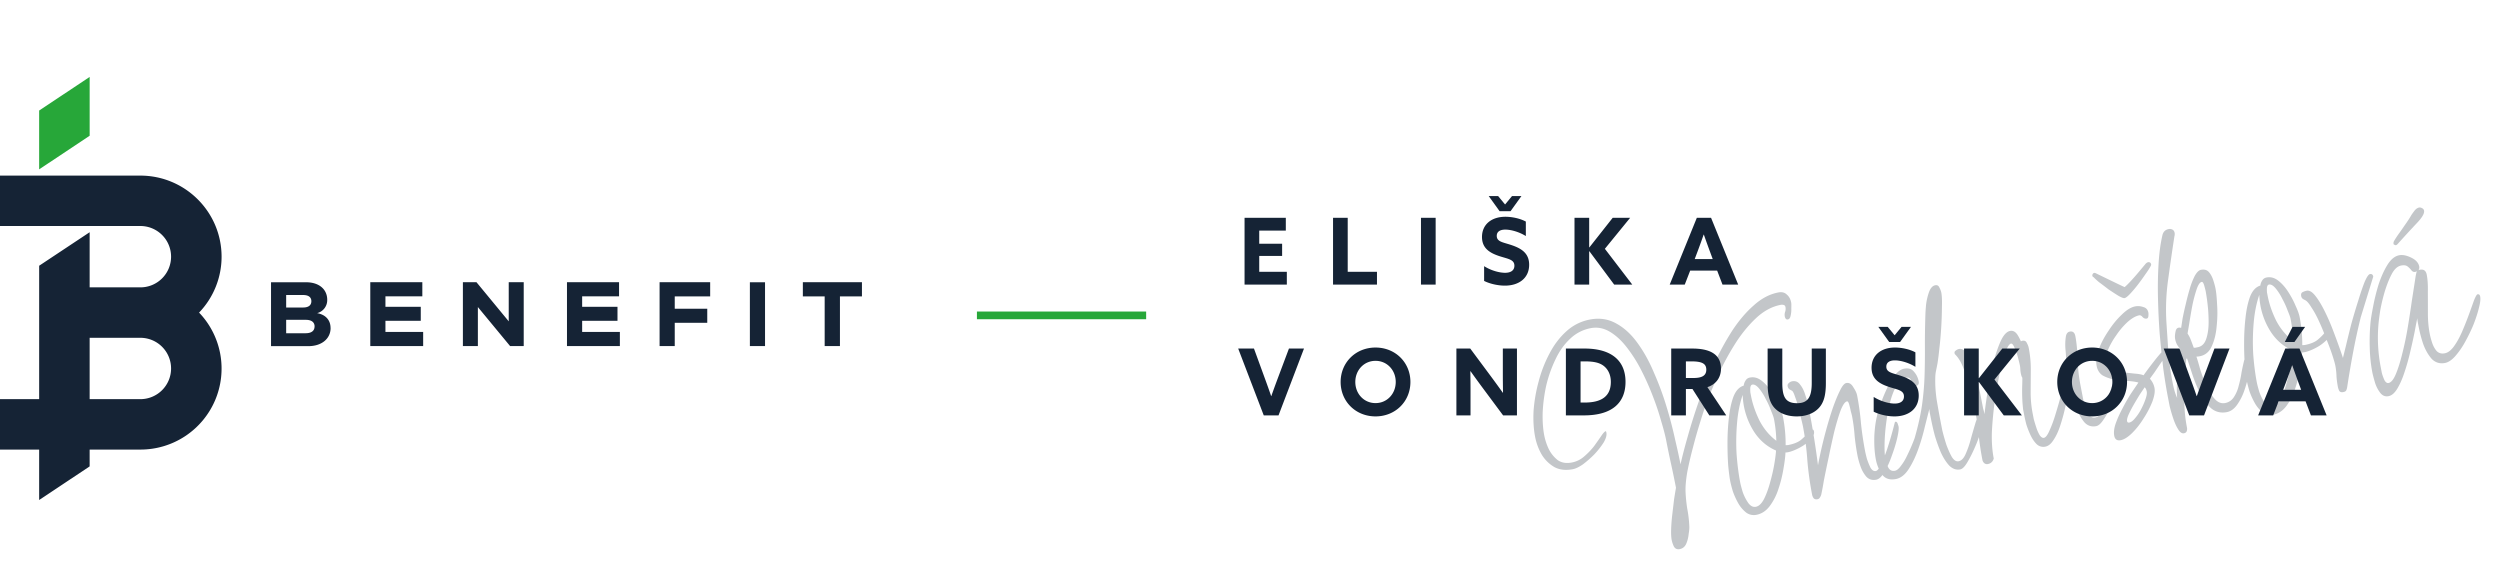
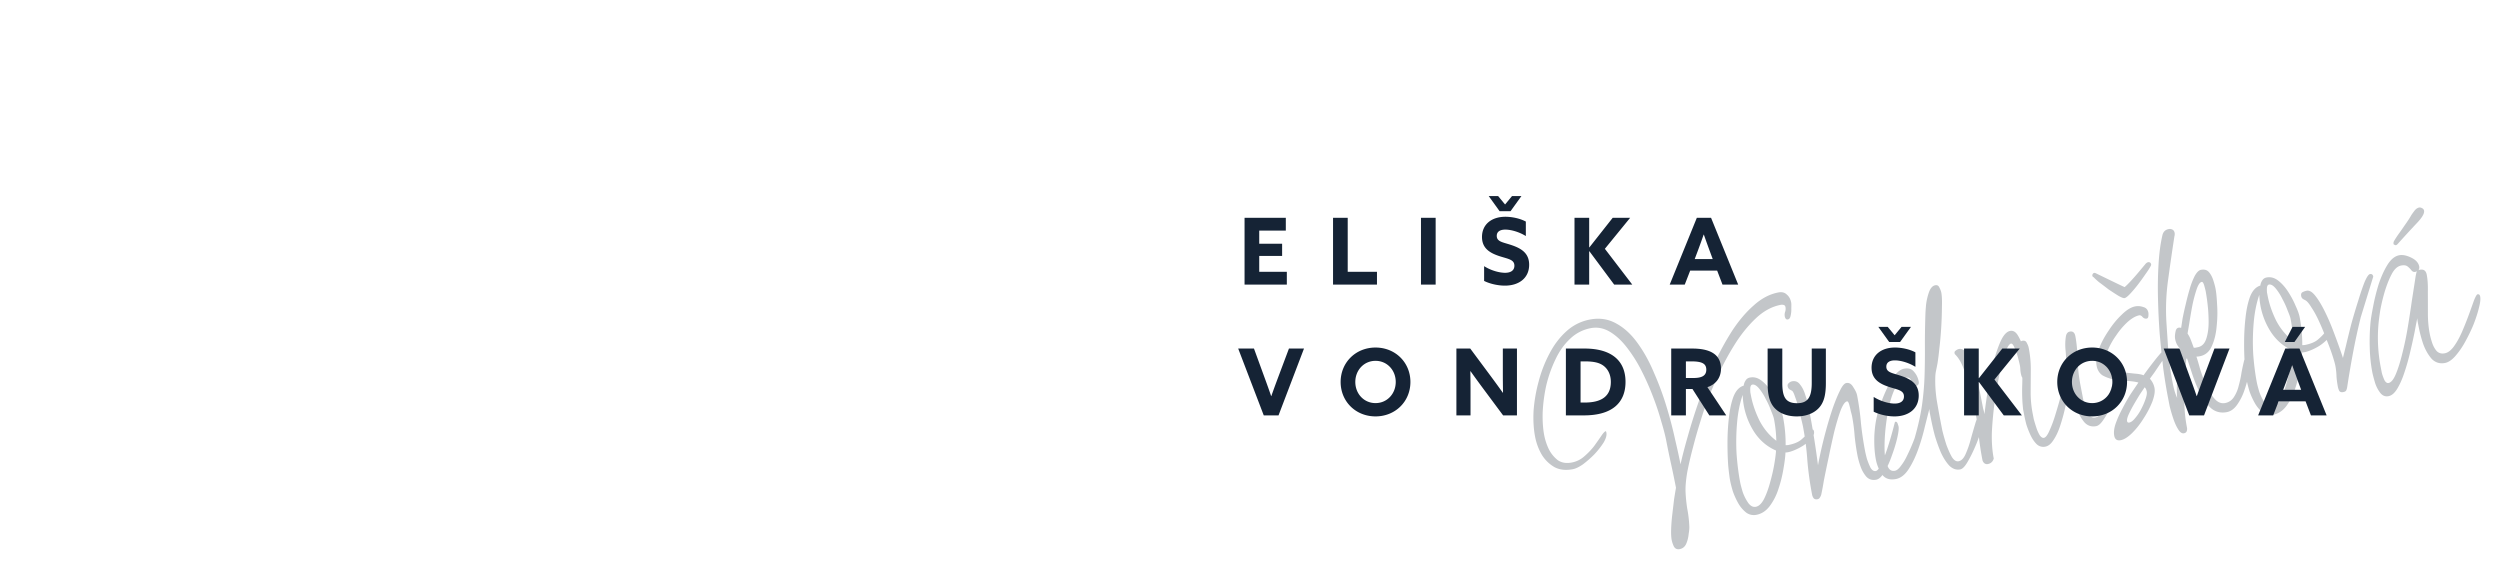
<svg xmlns="http://www.w3.org/2000/svg" width="325" height="75" fill="none">
  <g clip-path="url(#a)">
    <path fill="#C3C6C9" d="M218.363 71.384c-.34.066-.593-.048-.759-.342a3.683 3.683 0 0 1-.285-.841c-.066-.34-.089-.811-.07-1.413.02-.601.071-1.25.153-1.944l.232-1.96c.098-.617.179-1.108.244-1.473a123.735 123.735 0 0 0-.64-3.095 123.837 123.837 0 0 1-.64-3.095c-.122-.628-.334-1.443-.636-2.443a34.123 34.123 0 0 0-1.071-3.215 34.207 34.207 0 0 0-1.517-3.414 18.227 18.227 0 0 0-1.88-2.977c-.69-.899-1.434-1.583-2.231-2.053-.797-.47-1.628-.622-2.492-.455a5.265 5.265 0 0 0-2.699 1.42c-.758.716-1.386 1.612-1.884 2.686a16.643 16.643 0 0 0-1.181 3.366 20.638 20.638 0 0 0-.461 3.512c-.028 1.119.042 2.11.209 2.974a7.6 7.6 0 0 0 .586 1.761 4.239 4.239 0 0 0 1.175 1.443c.5.338 1.104.438 1.811.301a3.353 3.353 0 0 0 1.636-.806c.489-.42.918-.87 1.287-1.349.364-.505.673-.945.926-1.32.254-.375.446-.575.577-.6.031.02.057.084.077.188.066.34-.055.771-.361 1.292a10.466 10.466 0 0 1-1.21 1.538c-.5.505-.999.94-1.498 1.31-.504.341-.927.545-1.267.611-.942.183-1.747.094-2.415-.266a4.68 4.68 0 0 1-1.66-1.633 7.423 7.423 0 0 1-.857-2.32c-.193-.995-.259-2.11-.199-3.343a19.89 19.89 0 0 1 .65-3.793 16.658 16.658 0 0 1 1.411-3.655c.593-1.147 1.328-2.118 2.207-2.913a6.22 6.22 0 0 1 3.045-1.526c1.257-.244 2.403-.072 3.441.515 1.032.56 1.957 1.413 2.777 2.558.814 1.12 1.525 2.408 2.133 3.865a38.088 38.088 0 0 1 1.629 4.411 52.673 52.673 0 0 1 1.104 4.227c.306 1.3.542 2.38.709 3.245.232-1.05.55-2.28.957-3.69.401-1.435.88-2.954 1.439-4.556a48.923 48.923 0 0 1 1.936-4.735 35.574 35.574 0 0 1 2.372-4.37c.881-1.34 1.822-2.445 2.821-3.317.994-.899 2.053-1.457 3.179-1.675.471-.092.842 0 1.112.273.292.243.481.586.567 1.031.025.131.032.375.019.73.013.35-.017.682-.092.996-.055.282-.173.44-.356.476a.27.27 0 0 1-.259-.072.714.714 0 0 1-.139-.299 1.188 1.188 0 0 1 .043-.62c.069-.203.083-.41.043-.619-.031-.157-.116-.25-.257-.276a.794.794 0 0 0-.369-.01c-1.152.223-2.233.813-3.243 1.769-1.01.956-1.929 2.098-2.759 3.427a34.413 34.413 0 0 0-2.126 3.956 49.921 49.921 0 0 0-1.473 3.545c-.255.647-.54 1.49-.855 2.529a62.851 62.851 0 0 0-.922 3.234 49.261 49.261 0 0 0-.757 3.243c-.179 1.04-.255 1.91-.228 2.61.032.728.106 1.46.222 2.199.142.733.229 1.463.261 2.19.025.267-.001.625-.077 1.074-.044.47-.152.899-.321 1.285-.17.386-.451.617-.844.693Zm9.981-4.46a1.678 1.678 0 0 1-1.363-.306 4.201 4.201 0 0 1-1.005-1.19 9.658 9.658 0 0 1-.712-1.574c-.159-.54-.274-.992-.345-1.359-.076-.392-.158-1.028-.247-1.908-.067-.91-.1-1.922-.099-3.036.002-1.114.063-2.199.185-3.255.116-1.081.318-2.003.605-2.765.313-.767.753-1.232 1.318-1.396.033-.251.113-.47.24-.658a.799.799 0 0 1 .575-.396c.524-.102 1.025.032 1.504.401.479.369.912.855 1.301 1.46.388.603.709 1.206.962 1.81.278.597.456 1.093.532 1.485a18.5 18.5 0 0 1 .338 3.642l.322-.021c.759-.147 1.326-.38 1.699-.696.373-.317.657-.602.852-.858.19-.28.364-.437.521-.467.157-.03.253.046.289.23.061.313-.054.634-.343.962a6.213 6.213 0 0 1-1.049.896 7.433 7.433 0 0 1-1.299.659c-.429.164-.767.243-1.013.237-.024.575-.115 1.299-.272 2.171a16.18 16.18 0 0 1-.643 2.57 7.537 7.537 0 0 1-1.12 2.212c-.475.635-1.052 1.019-1.733 1.15Zm2.577-9.625a16.793 16.793 0 0 0-.304-2.834c-.041-.209-.162-.552-.363-1.03a10.865 10.865 0 0 0-.712-1.573 6.656 6.656 0 0 0-.878-1.378c-.317-.373-.606-.534-.868-.484-.131.026-.215.15-.253.375-.017.194-.016.41.004.651l.091.472c.203 1.047.573 2.116 1.11 3.207.559 1.06 1.283 1.925 2.173 2.594Zm-2.657 8.582c.393-.076.748-.416 1.065-1.021.313-.631.579-1.362.798-2.192.241-.861.424-1.67.549-2.428.125-.758.193-1.315.206-1.67-1.127-.488-2.05-1.26-2.771-2.316a9.429 9.429 0 0 1-1.562-4.912c-.368 1.049-.61 2.25-.728 3.604a28.853 28.853 0 0 0-.065 4.087c.102 1.365.259 2.598.472 3.698.051.261.156.662.314 1.202a5.87 5.87 0 0 0 .729 1.448c.296.404.627.571.993.5Zm7.995-.978a.533.533 0 0 1-.47-.113 1.153 1.153 0 0 1-.217-.487 42.307 42.307 0 0 1-.616-4.444 36.893 36.893 0 0 0-.584-4.491 20.442 20.442 0 0 0-.214-.896 15.459 15.459 0 0 0-.368-1.477 11.1 11.1 0 0 0-.438-1.422c-.139-.435-.271-.695-.396-.78a2.993 2.993 0 0 1-.367-.213.645.645 0 0 1-.194-.37.393.393 0 0 1 .128-.392.862.862 0 0 1 .441-.248c.445-.086.8.062 1.064.446.285.352.51.81.674 1.377.19.56.336 1.103.437 1.626.477 2.461.877 4.95 1.202 7.468.049-.308.16-.86.332-1.653a59.96 59.96 0 0 1 .659-2.695c.268-1.002.556-1.968.865-2.897.33-.96.652-1.756.964-2.387.307-.657.592-1.01.854-1.062.366-.07.674.114.922.555.27.41.432.758.488 1.047.233 1.204.401 2.42.503 3.65.129 1.225.312 2.453.55 3.683.031.157.102.456.215.896.133.408.29.799.471 1.171.202.341.434.487.696.436.209-.04.438-.33.687-.867.249-.537.496-1.155.741-1.854a46.132 46.132 0 0 0 .978-3.368l.048-.172c.011-.084.043-.13.095-.14.131-.026.23.064.296.268.062.178.098.294.108.346.051.262-.004.748-.166 1.458-.161.71-.393 1.475-.696 2.294-.277.814-.6 1.529-.97 2.144-.344.61-.699.95-1.066 1.021-.523.101-.956-.032-1.299-.4a4.167 4.167 0 0 1-.745-1.323 10.231 10.231 0 0 1-.384-1.351 28.627 28.627 0 0 1-.384-2.615 22.065 22.065 0 0 0-.345-2.622 11.433 11.433 0 0 0-.154-.582 10.213 10.213 0 0 0-.214-.895c-.082-.283-.175-.415-.28-.394-.262.05-.539.444-.831 1.18-.266.73-.538 1.638-.817 2.724a125.504 125.504 0 0 0-.734 3.361 212.458 212.458 0 0 0-.631 3.056 32.694 32.694 0 0 1-.34 1.818 1.25 1.25 0 0 1-.175.36c-.058.12-.166.195-.323.225Zm18.566-3.88c-.497.096-.962-.059-1.393-.464-.411-.437-.779-1.004-1.104-1.701a20.936 20.936 0 0 1-.794-2.21 33.808 33.808 0 0 1-.497-2.144l-.145-.746a3.918 3.918 0 0 1-.075-.597c-.139.543-.332 1.3-.578 2.271a26.317 26.317 0 0 1-.858 2.937c-.351.992-.767 1.86-1.247 2.605-.481.745-1.035 1.178-1.663 1.3-.812.157-1.422-.05-1.832-.623a5.347 5.347 0 0 1-.773-1.888c-.172-.89-.239-1.936-.201-3.14.065-1.207.231-2.244.498-3.11.096-.345.251-.81.463-1.394.213-.584.465-1.176.757-1.776.312-.631.642-1.17.99-1.618.374-.453.757-.717 1.15-.793.576-.112 1.009.022 1.3.4.312.347.516.77.612 1.267.066.34-.098.548-.49.624-.183.036-.308-.049-.375-.253a2.809 2.809 0 0 0-.208-.652c-.093-.2-.297-.269-.611-.208-.471.091-.878.442-1.222 1.052-.344.61-.631 1.371-.861 2.285-.21.883-.372 1.797-.488 2.743a24.259 24.259 0 0 0-.188 2.603c-.01.79.023 1.38.099 1.773.056.288.168.66.338 1.117.191.424.496.596.915.515.236-.046.483-.243.741-.592a6.54 6.54 0 0 0 .776-1.25 23.422 23.422 0 0 0 1.043-2.402c.454-1.582.774-3.016.959-4.301.181-1.312.291-2.569.329-3.771.039-1.203.055-2.455.047-3.758-.008-1.302.014-2.732.065-4.29.007-.246.036-.66.086-1.24a7.932 7.932 0 0 1 .379-1.62c.197-.528.465-.824.805-.89.262-.051.445.05.548.301.129.247.211.462.247.645.081.419.109 1.052.082 1.899a49.55 49.55 0 0 1-.094 2.666c-.058.962-.14 1.875-.244 2.737a31.018 31.018 0 0 1-.24 1.92c-.054.282-.116.593-.186.933a4.52 4.52 0 0 0-.1.956c-.026.847.031 1.773.172 2.778.166 1 .333 1.932.5 2.796l.236 1.217c.138.571.312 1.19.522 1.855.232.634.472 1.172.72 1.613.274.435.569.623.883.562.366-.071.672-.388.916-.952.265-.594.491-1.249.679-1.964a99.19 99.19 0 0 1 .56-1.943c.161-.574.32-.876.477-.907.262-.05.423.082.484.396.045.235-.028.698-.221 1.387a14.292 14.292 0 0 1-.766 2.145c-.318.74-.652 1.402-1 1.986-.328.553-.636.857-.924.912Zm3.604-.699a.533.533 0 0 1-.47-.112.742.742 0 0 1-.248-.441 38.392 38.392 0 0 1-.46-3.008 30.08 30.08 0 0 0-.429-3.054 49.756 49.756 0 0 0-.557-2.459 22.707 22.707 0 0 0-.853-2.93c-.324-.97-.707-1.684-1.148-2.142a.464.464 0 0 0-.102-.102.356.356 0 0 1-.069-.15c-.031-.157.027-.277.174-.36a.95.95 0 0 1 .37-.193c.367-.071.695.082.986.46.29.379.551.885.783 1.52.231.634.429 1.302.592 2.003.184.671.332 1.294.443 1.87l.221 1.139.144.746c.072.23.133.477.184.739.034-.387.108-.986.223-1.795.115-.81.267-1.709.456-2.696.184-1.014.404-1.98.661-2.899.277-.95.572-1.74.885-2.371.338-.636.704-.992 1.097-1.068.393-.076.729.117 1.008.578.28.462.502.976.666 1.542.19.56.313.985.368 1.273.036.183.084.5.144.95.055.424.065.83.031 1.216-.007.382-.129.596-.364.642-.21.04-.36-.175-.451-.647a4.14 4.14 0 0 1-.075-.596 3.284 3.284 0 0 0-.045-.44c-.025-.13-.096-.43-.214-.895a8.096 8.096 0 0 0-.47-1.376c-.165-.43-.326-.63-.483-.6-.157.031-.323.226-.497.586a11.18 11.18 0 0 0-.463 1.19 26.43 26.43 0 0 0-.361 1.292c-.086.397-.14.679-.162.846a95.943 95.943 0 0 0-.618 3.542 47.985 47.985 0 0 0-.377 3.944c-.049 1.286.03 2.466.238 3.54-.113.401-.365.64-.758.716Zm7.467-2.26a1.252 1.252 0 0 1-1.12-.313c-.302-.295-.566-.678-.793-1.15a11.342 11.342 0 0 1-.564-1.44 23.95 23.95 0 0 1-.268-1.17l-.152-.785-.073-.801a24.166 24.166 0 0 1-.032-2.48c.026-.846.012-1.686-.04-2.518a21.68 21.68 0 0 0-.118-1.24l-.157-1.232c.001-.136.017-.262.049-.377.027-.14.119-.226.276-.257.288-.056.484.042.587.294.124.22.206.435.247.645.183.942.271 1.89.265 2.841l-.017 2.856c-.006.951.082 1.899.265 2.841l.137.707c.092.335.205.707.338 1.116a5 5 0 0 0 .433.975c.187.263.372.377.555.341.236-.046.484-.379.744-1 .286-.625.552-1.356.798-2.191.266-.867.494-1.658.681-2.373a43.39 43.39 0 0 0 .401-1.504c.21-.882.301-1.674.274-2.375a19.734 19.734 0 0 0-.09-1.938 6.99 6.99 0 0 1 .05-1.843c.07-.34.236-.535.498-.586.393-.076.635.122.726.593.157.812.255 1.811.295 2.998.035 1.162.159 2.292.372 3.392l.167.864.167.864c.071.366.174.754.307 1.163.16.403.333.736.52.999.213.258.463.358.751.303.34-.066.643-.328.907-.787a8.04 8.04 0 0 0 .676-1.557 31.74 31.74 0 0 0 .519-1.527c.134-.433.253-.66.358-.68.157-.03.255.06.296.269.046.235-.012.64-.172 1.214a10.558 10.558 0 0 1-.638 1.754 8.173 8.173 0 0 1-.905 1.642c-.316.468-.619.73-.907.786-.602.117-1.108-.043-1.519-.48-.384-.441-.713-1.016-.985-1.724a15.26 15.26 0 0 1-.568-2.09l-.32-1.65a42.63 42.63 0 0 1-.236 1.514 70.32 70.32 0 0 1-.437 2.162 25.04 25.04 0 0 1-.626 2.24c-.239.725-.528 1.338-.866 1.838-.312.495-.664.78-1.056.856Zm13.346-23.975c.157-.03.274.014.352.135.078.12.074.244-.01.369-.138.27-.367.628-.689 1.07-.296.438-.628.896-.997 1.375-.348.448-.68.838-.995 1.17-.316.333-.553.515-.71.545-.131.026-.394-.073-.79-.295a39.45 39.45 0 0 1-1.305-.847 60.057 60.057 0 0 0-1.242-.941 9.446 9.446 0 0 1-.694-.64c-.089-.037-.141-.095-.156-.173-.02-.105.014-.207.104-.306.089-.099.225-.098.408.003l2.159 1.048c.719.35 1.228.591 1.525.724.21-.177.484-.447.821-.811.337-.364.682-.757 1.035-1.178l.893-1.07c.115-.104.212-.163.291-.178Zm-3.546 23.136c-.471.091-.752-.099-.844-.57-.086-.445-.025-.973.183-1.584.228-.642.523-1.296.882-1.963a23.37 23.37 0 0 1 1.095-1.923l.981-1.454c-.402-.112-.89-.18-1.465-.205a56.77 56.77 0 0 1-1.709-.198 4.821 4.821 0 0 1-1.488-.527c-.406-.275-.662-.687-.769-1.236-.111-.576-.029-1.272.248-2.086.303-.819.729-1.635 1.278-2.447.544-.839 1.126-1.55 1.747-2.131.616-.609 1.198-.966 1.748-1.072a1.96 1.96 0 0 1 1.035.084c.371.092.594.334.67.726.021.105.022.254.005.447-.017.194-.09.303-.221.329-.184.035-.358-.026-.525-.184-.145-.19-.296-.269-.453-.238-.445.086-.947.373-1.504.861a9.675 9.675 0 0 0-1.493 1.757 9.948 9.948 0 0 0-1.119 2.009c-.25.673-.329 1.245-.238 1.716.061.315.298.554.71.718a5.48 5.48 0 0 0 1.41.339c.554.055 1.095.114 1.623.174.522.035.917.108 1.183.22.105-.157.287-.41.546-.758.258-.35.551-.732.878-1.148.326-.417.624-.773.893-1.07.294-.301.507-.464.638-.49.105-.02.167.022.187.127.026.13-.062.379-.263.743-.18.334-.42.707-.721 1.118l-.791 1.172c-.259.349-.441.601-.546.757.311.348.51.744.597 1.189.086.445-.004 1.032-.27 1.763a11.99 11.99 0 0 1-1.127 2.174c-.455.74-.955 1.38-1.502 1.92-.548.541-1.044.855-1.489.94Zm1.105-2.292c.235-.046.485-.23.748-.552a5.91 5.91 0 0 0 .792-1.172c.238-.454.426-.884.565-1.291.159-.438.216-.776.171-1.011-.051-.262-.142-.448-.272-.559l-.601.89c-.248.402-.515.848-.801 1.337-.264.46-.492.897-.682 1.314-.17.386-.237.67-.202.854.031.157.124.22.282.19Zm7.118 1.392c-.262.05-.512-.118-.75-.507-.233-.362-.445-.823-.635-1.384-.19-.56-.351-1.114-.484-1.658l-.244-1.257a67.459 67.459 0 0 1-.589-3.675 172.97 172.97 0 0 1-.459-4.474 89.411 89.411 0 0 1-.222-4.724 52.585 52.585 0 0 1 .082-4.416c.086-1.375.248-2.574.484-3.598.097-.48.369-.764.814-.85a.742.742 0 0 1 .501.066c.151.079.247.223.288.433a1.101 1.101 0 0 1-.034.455 314.008 314.008 0 0 0-.819 5.659 27.589 27.589 0 0 0-.207 5.662c.081 1.261.167 2.548.258 3.861a38.15 38.15 0 0 0 .542 3.848c.066.34.145.678.237 1.013.087.31.203.626.347.951-.072-1.072-.05-2.15.067-3.231a50.22 50.22 0 0 0 .317-3.199c-.327-.29-.542-.696-.643-1.22-.051-.262-.033-.591.053-.988.081-.423.322-.578.724-.466.038-.225.098-.617.18-1.176.108-.564.245-1.188.412-1.872.161-.71.34-1.397.538-2.06a9.392 9.392 0 0 1 .653-1.675c.265-.459.528-.713.789-.764.446-.086.79.01 1.034.289.244.279.436.635.574 1.07.134.409.231.77.292 1.085.096.497.165 1.203.206 2.119.063.884.042 1.825-.064 2.824-.084.967-.299 1.823-.643 2.569-.324.714-.839 1.14-1.546 1.277a1.91 1.91 0 0 1-.439.044c.123.357.28.883.469 1.58.215.692.475 1.402.779 2.13.33.724.703 1.318 1.119 1.78.415.463.872.646 1.369.55.472-.091.844-.34 1.119-.746a4.56 4.56 0 0 0 .645-1.51c.16-.575.281-1.141.363-1.7a28.52 28.52 0 0 1 .299-1.403c.086-.397.207-.61.365-.64.104-.021.182.032.234.157.046.1.075.176.085.228.081.42.07.992-.034 1.718-.109.7-.294 1.429-.555 2.186a7.19 7.19 0 0 1-.969 1.94c-.385.535-.826.852-1.323.948-.786.152-1.47-.014-2.053-.499-.556-.49-1.036-1.144-1.439-1.962a18.686 18.686 0 0 1-1.005-2.454c-.272-.843-.5-1.532-.685-2.067l-.111.062a266.041 266.041 0 0 1-.223 4.525c-.067 1.48.042 2.953.326 4.419a.836.836 0 0 1-.035.455c-.053.146-.171.236-.354.272Zm1.786-11.184c.524-.101.889-.457 1.097-1.068.208-.61.314-1.324.319-2.14 0-.841-.045-1.634-.135-2.377a25.667 25.667 0 0 0-.248-1.704 13.503 13.503 0 0 0-.169-.66c-.102-.388-.218-.569-.349-.543-.236.045-.458.373-.665.984a17.78 17.78 0 0 0-.563 2.146 79.464 79.464 0 0 0-.382 2.233l-.228 1.348c.192.29.347.599.465.929l.34.912a.752.752 0 0 0 .243-.006l.275-.054Zm9.801 8.777a1.677 1.677 0 0 1-1.363-.306 4.169 4.169 0 0 1-1.005-1.191 9.574 9.574 0 0 1-.712-1.573c-.159-.54-.274-.993-.345-1.36-.076-.392-.159-1.028-.247-1.907a40.085 40.085 0 0 1-.099-3.037c.001-1.114.063-2.199.184-3.254.117-1.082.318-2.004.605-2.766.314-.767.753-1.232 1.319-1.396.033-.25.113-.47.239-.657a.803.803 0 0 1 .575-.397c.524-.102 1.025.032 1.504.401.479.37.913.856 1.301 1.46.389.603.709 1.207.962 1.81.279.598.456 1.093.532 1.486.234 1.204.346 2.418.339 3.642l.322-.022c.759-.147 1.325-.379 1.698-.696.374-.316.658-.602.853-.857.19-.282.363-.437.521-.468.157-.03.253.046.288.23.061.314-.053.634-.343.962a6.173 6.173 0 0 1-1.049.896 7.397 7.397 0 0 1-1.298.659c-.43.165-.768.244-1.013.237-.025.575-.116 1.299-.273 2.171-.135.841-.35 1.698-.643 2.57a7.56 7.56 0 0 1-1.119 2.213c-.475.635-1.053 1.018-1.733 1.15Zm2.577-9.625a16.795 16.795 0 0 0-.305-2.834c-.04-.21-.161-.553-.362-1.03a10.974 10.974 0 0 0-.712-1.573 6.734 6.734 0 0 0-.878-1.379c-.317-.373-.606-.534-.868-.483-.131.025-.216.15-.254.375-.016.193-.015.41.004.65l.092.472c.202 1.047.572 2.116 1.11 3.207.558 1.06 1.282 1.925 2.173 2.595Zm-2.657 8.581c.392-.076.748-.416 1.065-1.02a11.75 11.75 0 0 0 .798-2.193c.24-.861.423-1.67.548-2.428.125-.758.194-1.314.206-1.67-1.126-.488-2.05-1.26-2.77-2.315a9.431 9.431 0 0 1-1.563-4.913c-.367 1.05-.61 2.25-.728 3.604a28.853 28.853 0 0 0-.064 4.087c.101 1.366.259 2.598.472 3.698.05.262.155.663.314 1.202.185.535.428 1.017.728 1.448.296.404.627.571.994.5Zm9.201-1.904c-.236.046-.408-.002-.517-.144a2.007 2.007 0 0 1-.185-.535 11.287 11.287 0 0 1-.18-1.35 8.561 8.561 0 0 0-.149-1.397c-.056-.288-.184-.739-.384-1.352-.2-.613-.455-1.297-.764-2.052a31.928 31.928 0 0 0-.927-2.265c-.336-.75-.675-1.377-1.017-1.881-.321-.536-.601-.862-.841-.978a2.527 2.527 0 0 1-.32-.183.589.589 0 0 1-.187-.33c-.05-.262.011-.437.184-.525.173-.087.351-.15.535-.185.34-.066.707.148 1.102.642.394.494.79 1.138 1.188 1.93.398.792.762 1.618 1.091 2.477.33.86.615 1.633.857 2.32.236.66.393 1.119.47 1.376.075-.314.212-.87.41-1.669.194-.825.421-1.752.684-2.78a87.78 87.78 0 0 1 .889-2.984c.299-.981.576-1.796.831-2.442.281-.652.513-.996.696-1.032.236-.045.379.063.43.325l-1.625 5.285a83.346 83.346 0 0 0-.993 4.552 137.133 137.133 0 0 0-.781 4.592 1.535 1.535 0 0 1-.128.391c-.063.094-.186.159-.369.194Zm5.883.531c-.446.087-.816-.073-1.112-.477a4.182 4.182 0 0 1-.674-1.377c-.158-.54-.266-.953-.322-1.241a19.597 19.597 0 0 1-.333-3.195 25.796 25.796 0 0 1 .098-3.279c.045-.47.157-1.157.335-2.061.173-.93.409-1.886.707-2.867.325-.986.705-1.834 1.138-2.542.454-.74.969-1.166 1.545-1.278.445-.086.968.017 1.567.308.6.291.945.673 1.037 1.144a.655.655 0 0 1-.106.51c.022-.032.085-.058.189-.078.498-.096.797.117.898.64.117.603.165 1.34.144 2.214.005.868.007 1.791.007 2.77-.006.95.074 1.859.242 2.723.061.314.16.688.299 1.123.133.41.325.766.574 1.07.275.3.635.407 1.08.321.419-.081.821-.39 1.206-.926s.737-1.175 1.055-1.916c.319-.74.611-1.476.877-2.207.266-.73.487-1.343.662-1.839.202-.5.355-.761.46-.782.183-.035.298.065.343.3.061.315.006.8-.166 1.459-.15.626-.379 1.336-.687 2.13-.313.766-.682 1.53-1.105 2.291a10.23 10.23 0 0 1-1.305 1.883c-.448.494-.881.781-1.3.862-.681.132-1.258-.041-1.731-.52-.452-.51-.819-1.145-1.102-1.905a17.014 17.014 0 0 1-.583-2.169 163.92 163.92 0 0 1-.129-.668 3.368 3.368 0 0 1-.067-.557c-.087.397-.203.99-.349 1.779a66.867 66.867 0 0 1-.564 2.554 27.068 27.068 0 0 1-.746 2.67c-.272.84-.582 1.553-.931 2.136-.349.584-.733.916-1.151.997Zm-.006-1.71c.341-.066.659-.453.957-1.163.297-.71.574-1.592.832-2.646a41.2 41.2 0 0 0 .719-3.44c.201-1.207.375-2.34.523-3.401l.416-2.688c.104-.727.19-1.124.258-1.191l-.228.085c-.183.035-.345-.029-.485-.192a2.921 2.921 0 0 0-.507-.513c-.192-.153-.472-.193-.838-.123-.472.092-.876.455-1.215 1.091-.339.636-.641 1.388-.908 2.254a24.258 24.258 0 0 0-.588 2.436 31.005 31.005 0 0 0-.23 1.756 20.258 20.258 0 0 0 .295 5.729l.136.707c.093.335.208.652.348.95.16.269.332.385.515.35Zm.972-17.911c-.026.005-.083-.011-.172-.049-.089-.037-.135-.068-.14-.095a.582.582 0 0 1 .049-.376c.079-.151.246-.414.499-.79.279-.38.578-.804.894-1.272.343-.474.636-.925.879-1.352a9.75 9.75 0 0 1 .451-.617c.179-.198.36-.314.544-.35a.532.532 0 0 1 .337.057c.177.074.281.19.311.347.071.367-.267.935-1.014 1.704-.721.765-1.54 1.657-2.456 2.676a.696.696 0 0 1-.182.117Z" />
    <g clip-path="url(#b)">
-       <path fill="#152335" d="M40.897 42.451c0-.556-.39-.874-1.151-.874h-2.544v1.744h2.526c.762 0 1.164-.319 1.164-.877m-3.69-4.093v1.625h2.207c.701 0 1.068-.296 1.068-.817 0-.521-.367-.808-1.08-.808h-2.195Zm5.775 4.3c0 1.34-1.116 2.348-2.887 2.348h-4.856v-8.305h4.56c1.71 0 2.746.934 2.746 2.285a1.745 1.745 0 0 1-1.316 1.73c1.09.19 1.748.89 1.748 1.932m12.038.511v1.837h-6.873V36.69h6.766v1.837h-4.796v1.354H54.7v1.824h-4.593v1.446h4.903Zm13.073-6.461v8.298h-1.77l-4.19-5.072v5.072h-1.947V36.69h1.767l4.192 5.085V36.69h1.948Zm12.5 6.461v1.837h-6.876V36.69h6.769v1.837h-4.797v1.354h4.594v1.824H75.68v1.446h4.904Zm7.133-4.622v1.61h4.227v1.825h-4.227v3.024h-1.97V36.69h6.576v1.84h-4.606Zm11.738-1.839h-1.97v8.298h1.97V36.69Zm12.599 1.839h-2.861v6.459h-1.985V38.53h-2.836v-1.84h7.682v1.84ZM18.246 51.89h-6.592v-7.976h6.592a3.991 3.991 0 0 1 3.994 3.988 3.991 3.991 0 0 1-3.994 3.988Zm10.56-18.519c-.005-5.82-4.73-10.537-10.56-10.542H0v6.552h18.246a3.991 3.991 0 0 1 3.994 3.988 3.991 3.991 0 0 1-3.994 3.988h-6.592v-7.168l-6.563 4.356V51.89H0v6.555h5.09V65l6.564-4.369v-2.186h6.592a10.549 10.549 0 0 0 9.708-6.387 10.517 10.517 0 0 0-2.074-11.421 10.493 10.493 0 0 0 2.926-7.266Z" />
-       <path fill="#27A739" d="M5.09 14.37v7.646l6.566-4.37V10L5.09 14.37Z" />
-     </g>
+       </g>
    <path fill="#152335" d="M161.792 37v-8.688h5.364v1.668H163.7v1.704h2.976v1.584H163.7v2.064h3.588V37h-5.496Zm11.503 0v-8.688h1.908v7.02h3.804V37h-5.712Zm11.432 0v-8.688h1.908V37h-1.908Zm8.208-.48V34.6c.936.6 2.04.864 2.724.864.696 0 1.212-.276 1.212-.924 0-.804-.816-.876-1.932-1.236-1.2-.396-2.28-.984-2.28-2.496 0-1.62 1.224-2.628 3.048-2.628.852 0 1.896.216 2.652.624v1.884c-.924-.576-1.992-.84-2.664-.84-.648 0-1.116.24-1.116.816 0 .768.804.828 1.848 1.176 1.308.432 2.364 1.044 2.364 2.58 0 1.692-1.284 2.712-3.156 2.712-.864 0-1.908-.216-2.7-.612Zm4.848-11.028-1.416 1.968h-1.416l-1.416-1.968h1.224l.9 1.092.9-1.092h1.224ZM204.685 37v-8.688h1.908v3.84l.024.012 3.036-3.852h2.268l-3.288 4.032L212.197 37h-2.352l-3.228-4.344-.024.012V37h-1.908Zm12.376 0 3.528-8.688h1.848L225.965 37h-2.04l-.696-1.824h-3.504L219.017 37h-1.956Zm3.6-4.248-.348.924h2.34l-.36-.972c-.252-.684-.564-1.548-.792-2.208h-.024c-.228.66-.54 1.524-.816 2.256ZM164.288 54l-3.324-8.688h2.052l1.392 3.816c.288.78.576 1.584.84 2.364h.024c.276-.792.564-1.572.864-2.376l1.428-3.804h1.956L166.208 54h-1.92Zm14.53-1.596c1.5 0 2.628-1.212 2.628-2.748 0-1.536-1.128-2.748-2.628-2.748-1.5 0-2.628 1.212-2.628 2.748 0 1.536 1.128 2.748 2.628 2.748Zm0 1.728c-2.58 0-4.536-1.944-4.536-4.476s1.956-4.476 4.536-4.476c2.58 0 4.536 1.944 4.536 4.476s-1.956 4.476-4.536 4.476ZM195.404 54l-2.604-3.504a132.22 132.22 0 0 1-1.632-2.244l-.024.012c.012.828.024 1.668.024 2.508V54h-1.836v-8.688h1.8l2.604 3.504a132.22 132.22 0 0 1 1.632 2.244l.024-.012c-.012-.828-.024-1.668-.024-2.508v-3.228h1.836V54h-1.8Zm8.161 0v-8.688h2.436c3.456 0 5.316 1.548 5.316 4.332 0 2.664-1.68 4.356-5.4 4.356h-2.352Zm1.908-1.668h.528c2.4 0 3.408-.972 3.408-2.688 0-.912-.36-1.68-1.008-2.136-.612-.432-1.44-.528-2.412-.528h-.516v5.352ZM217.259 54v-8.688h2.724c1.98 0 3.744.54 3.744 2.616 0 1.116-.612 2.028-1.764 2.4L224.411 54h-2.196l-2.196-3.432h-.852V54h-1.908Zm1.908-4.86h.96c1.08 0 1.692-.276 1.692-1.08 0-.756-.504-1.08-1.92-1.08h-.732v2.16Zm11.272 3.576c-.468-.696-.648-1.644-.648-2.88v-4.524h1.908v4.452c0 1.824.408 2.652 1.92 2.652 1.392 0 1.908-.768 1.908-2.64v-4.464h1.836v4.476c0 1.308-.18 2.256-.672 2.952-.612.876-1.728 1.392-3.12 1.392-1.392 0-2.52-.516-3.132-1.416Zm13.14.804V51.6c.936.6 2.04.864 2.724.864.696 0 1.212-.276 1.212-.924 0-.804-.816-.876-1.932-1.236-1.2-.396-2.28-.984-2.28-2.496 0-1.62 1.224-2.628 3.048-2.628.852 0 1.896.216 2.652.624v1.884c-.924-.576-1.992-.84-2.664-.84-.648 0-1.116.24-1.116.816 0 .768.804.828 1.848 1.176 1.308.432 2.364 1.044 2.364 2.58 0 1.692-1.284 2.712-3.156 2.712-.864 0-1.908-.216-2.7-.612Zm4.848-11.028-1.416 1.968h-1.416l-1.416-1.968h1.224l.9 1.092.9-1.092h1.224ZM255.329 54v-8.688h1.908v3.84l.024.012 3.036-3.852h2.268l-3.288 4.032L262.841 54h-2.352l-3.228-4.344-.024.012V54h-1.908Zm16.651-1.596c1.5 0 2.628-1.212 2.628-2.748 0-1.536-1.128-2.748-2.628-2.748-1.5 0-2.628 1.212-2.628 2.748 0 1.536 1.128 2.748 2.628 2.748Zm0 1.728c-2.58 0-4.536-1.944-4.536-4.476s1.956-4.476 4.536-4.476c2.58 0 4.536 1.944 4.536 4.476s-1.956 4.476-4.536 4.476ZM284.604 54l-3.324-8.688h2.052l1.392 3.816c.288.78.576 1.584.84 2.364h.024c.276-.792.564-1.572.864-2.376l1.428-3.804h1.956L286.524 54h-1.92Zm8.954 0 3.528-8.688h1.848L302.462 54h-2.04l-.696-1.824h-3.504L295.514 54h-1.956Zm3.6-4.248-.348.924h2.34l-.36-.972c-.252-.684-.564-1.548-.792-2.208h-.024c-.228.66-.54 1.524-.816 2.256Zm2.508-7.26-1.392 1.968h-1.248l1.008-1.968h1.632Z" />
-     <path stroke="#27A739" d="M127 41h22" />
  </g>
  <defs>
    <clipPath id="a">
-       <path fill="#fff" d="M0 0h325v75H0z" />
+       <path fill="#fff" d="M0 0h325v75H0" />
    </clipPath>
    <clipPath id="b">
-       <path fill="#fff" d="M0 10h112.052v55H0z" />
-     </clipPath>
+       </clipPath>
  </defs>
</svg>